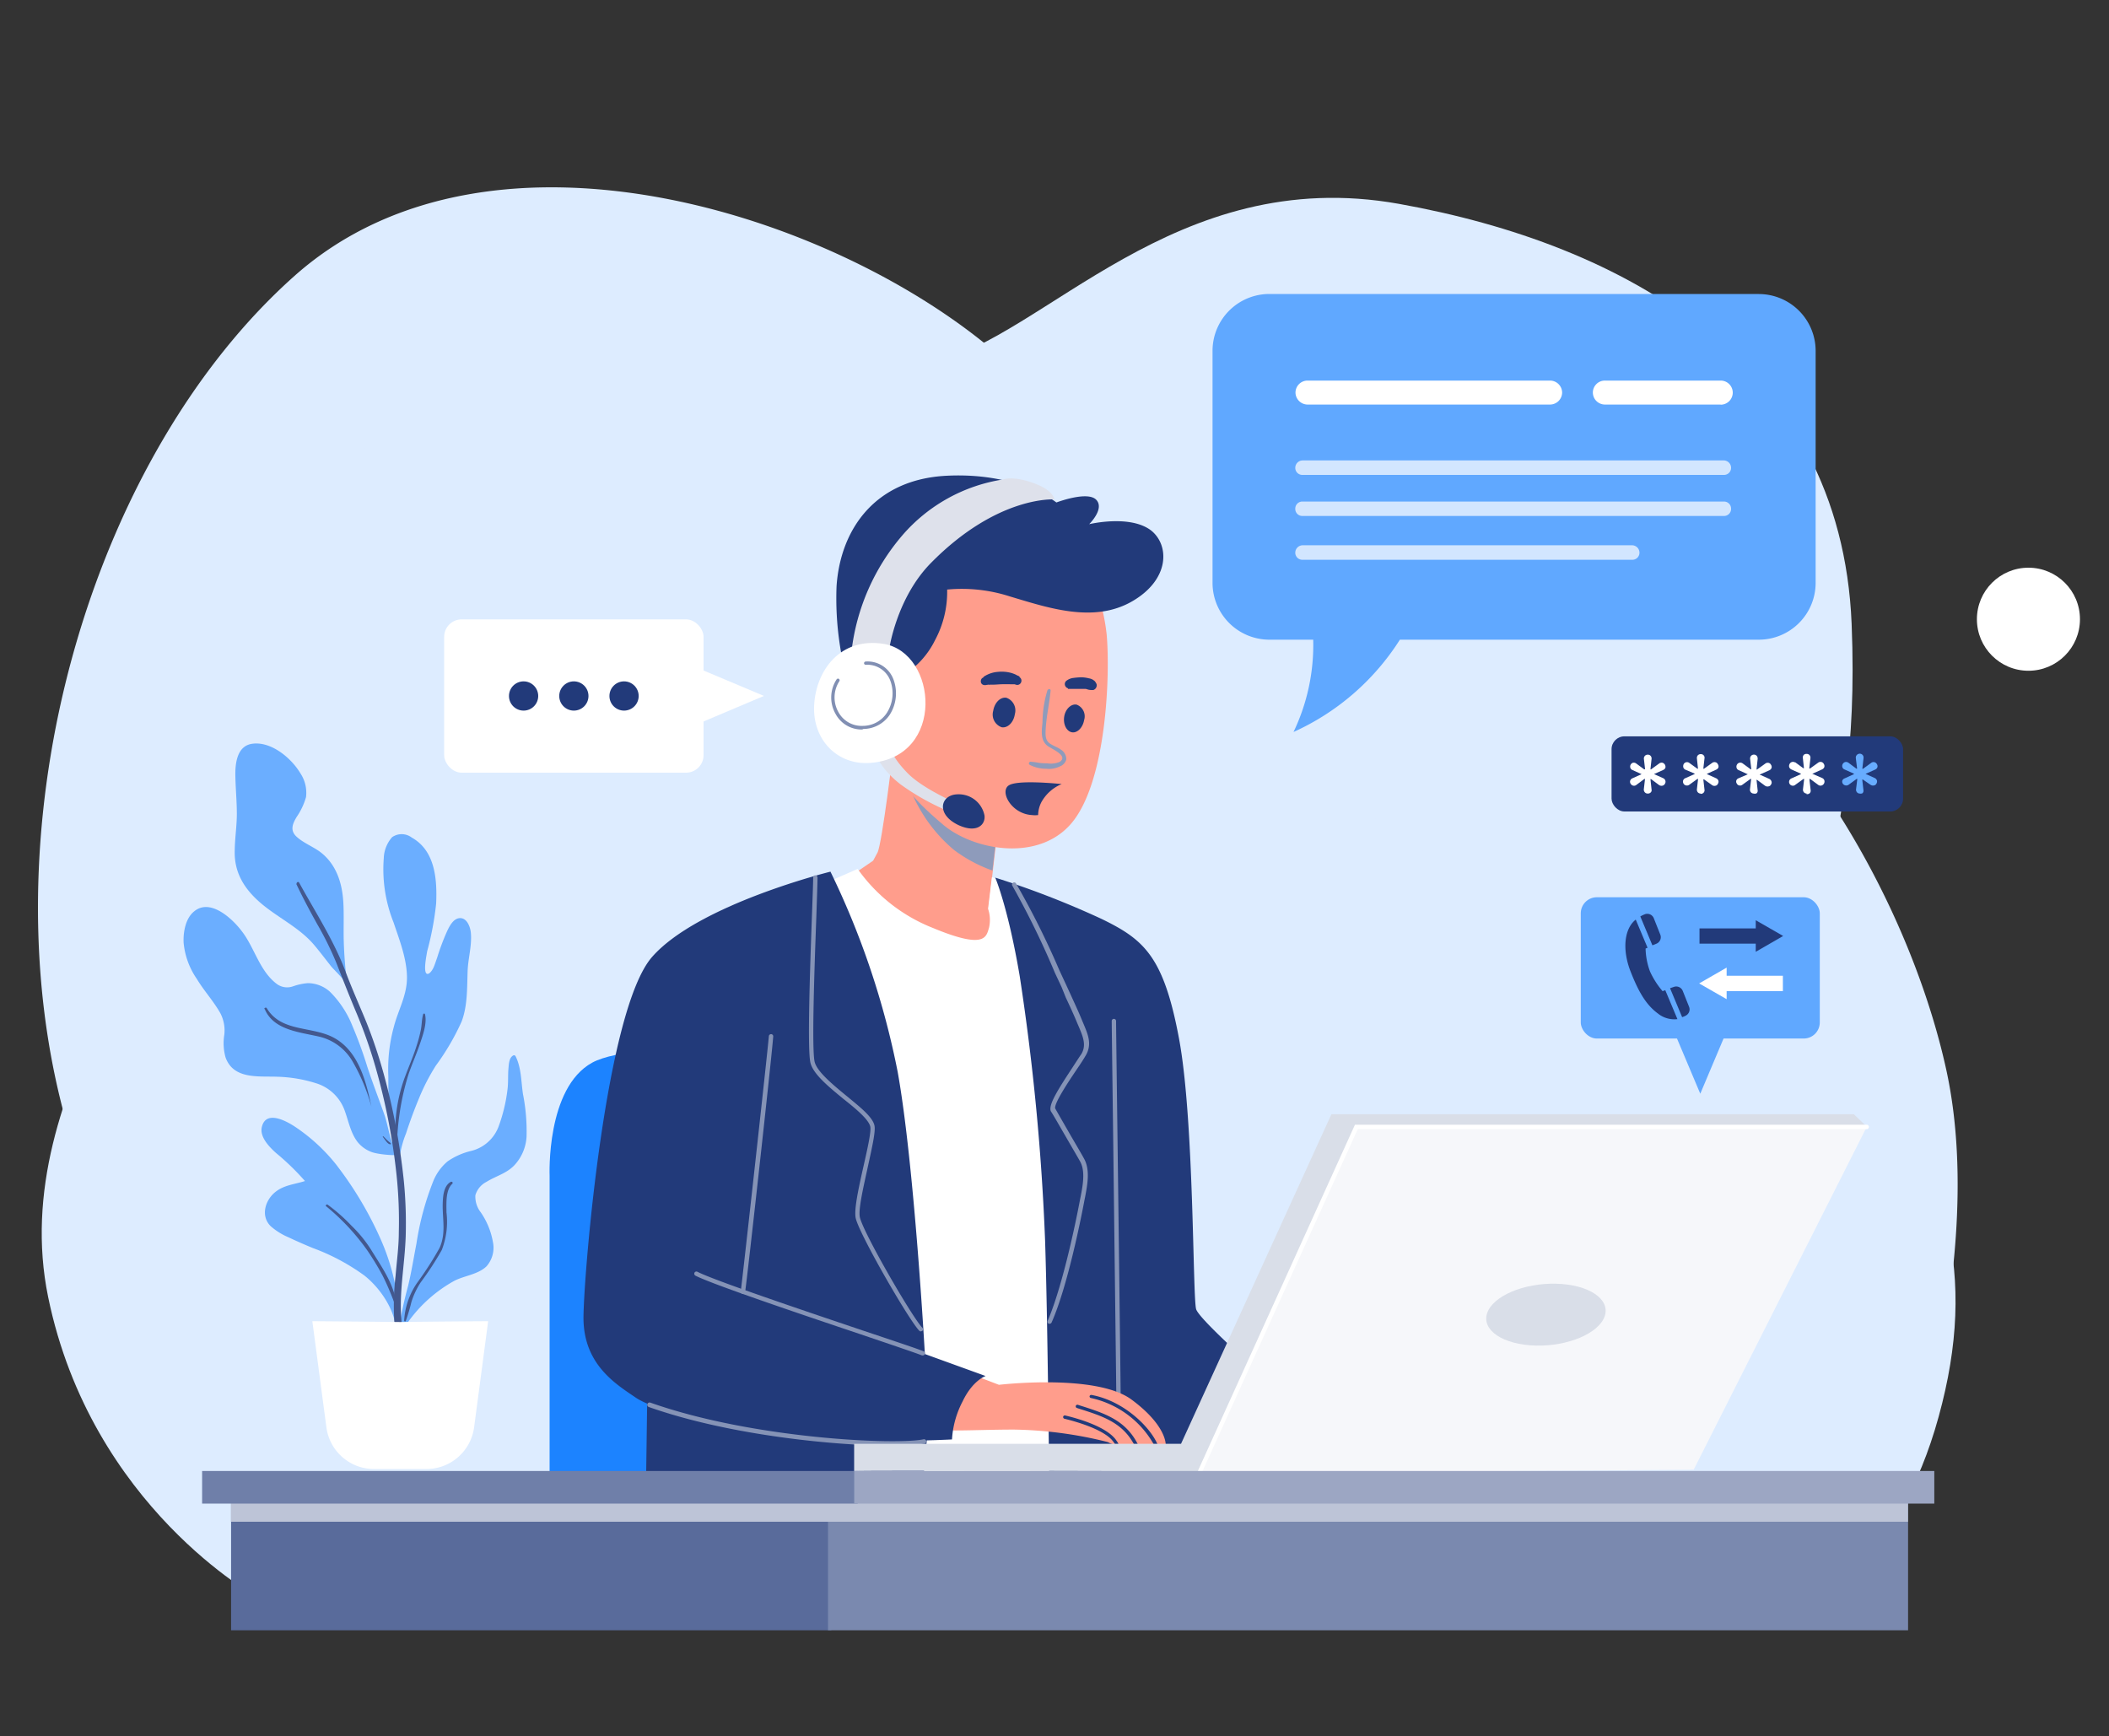
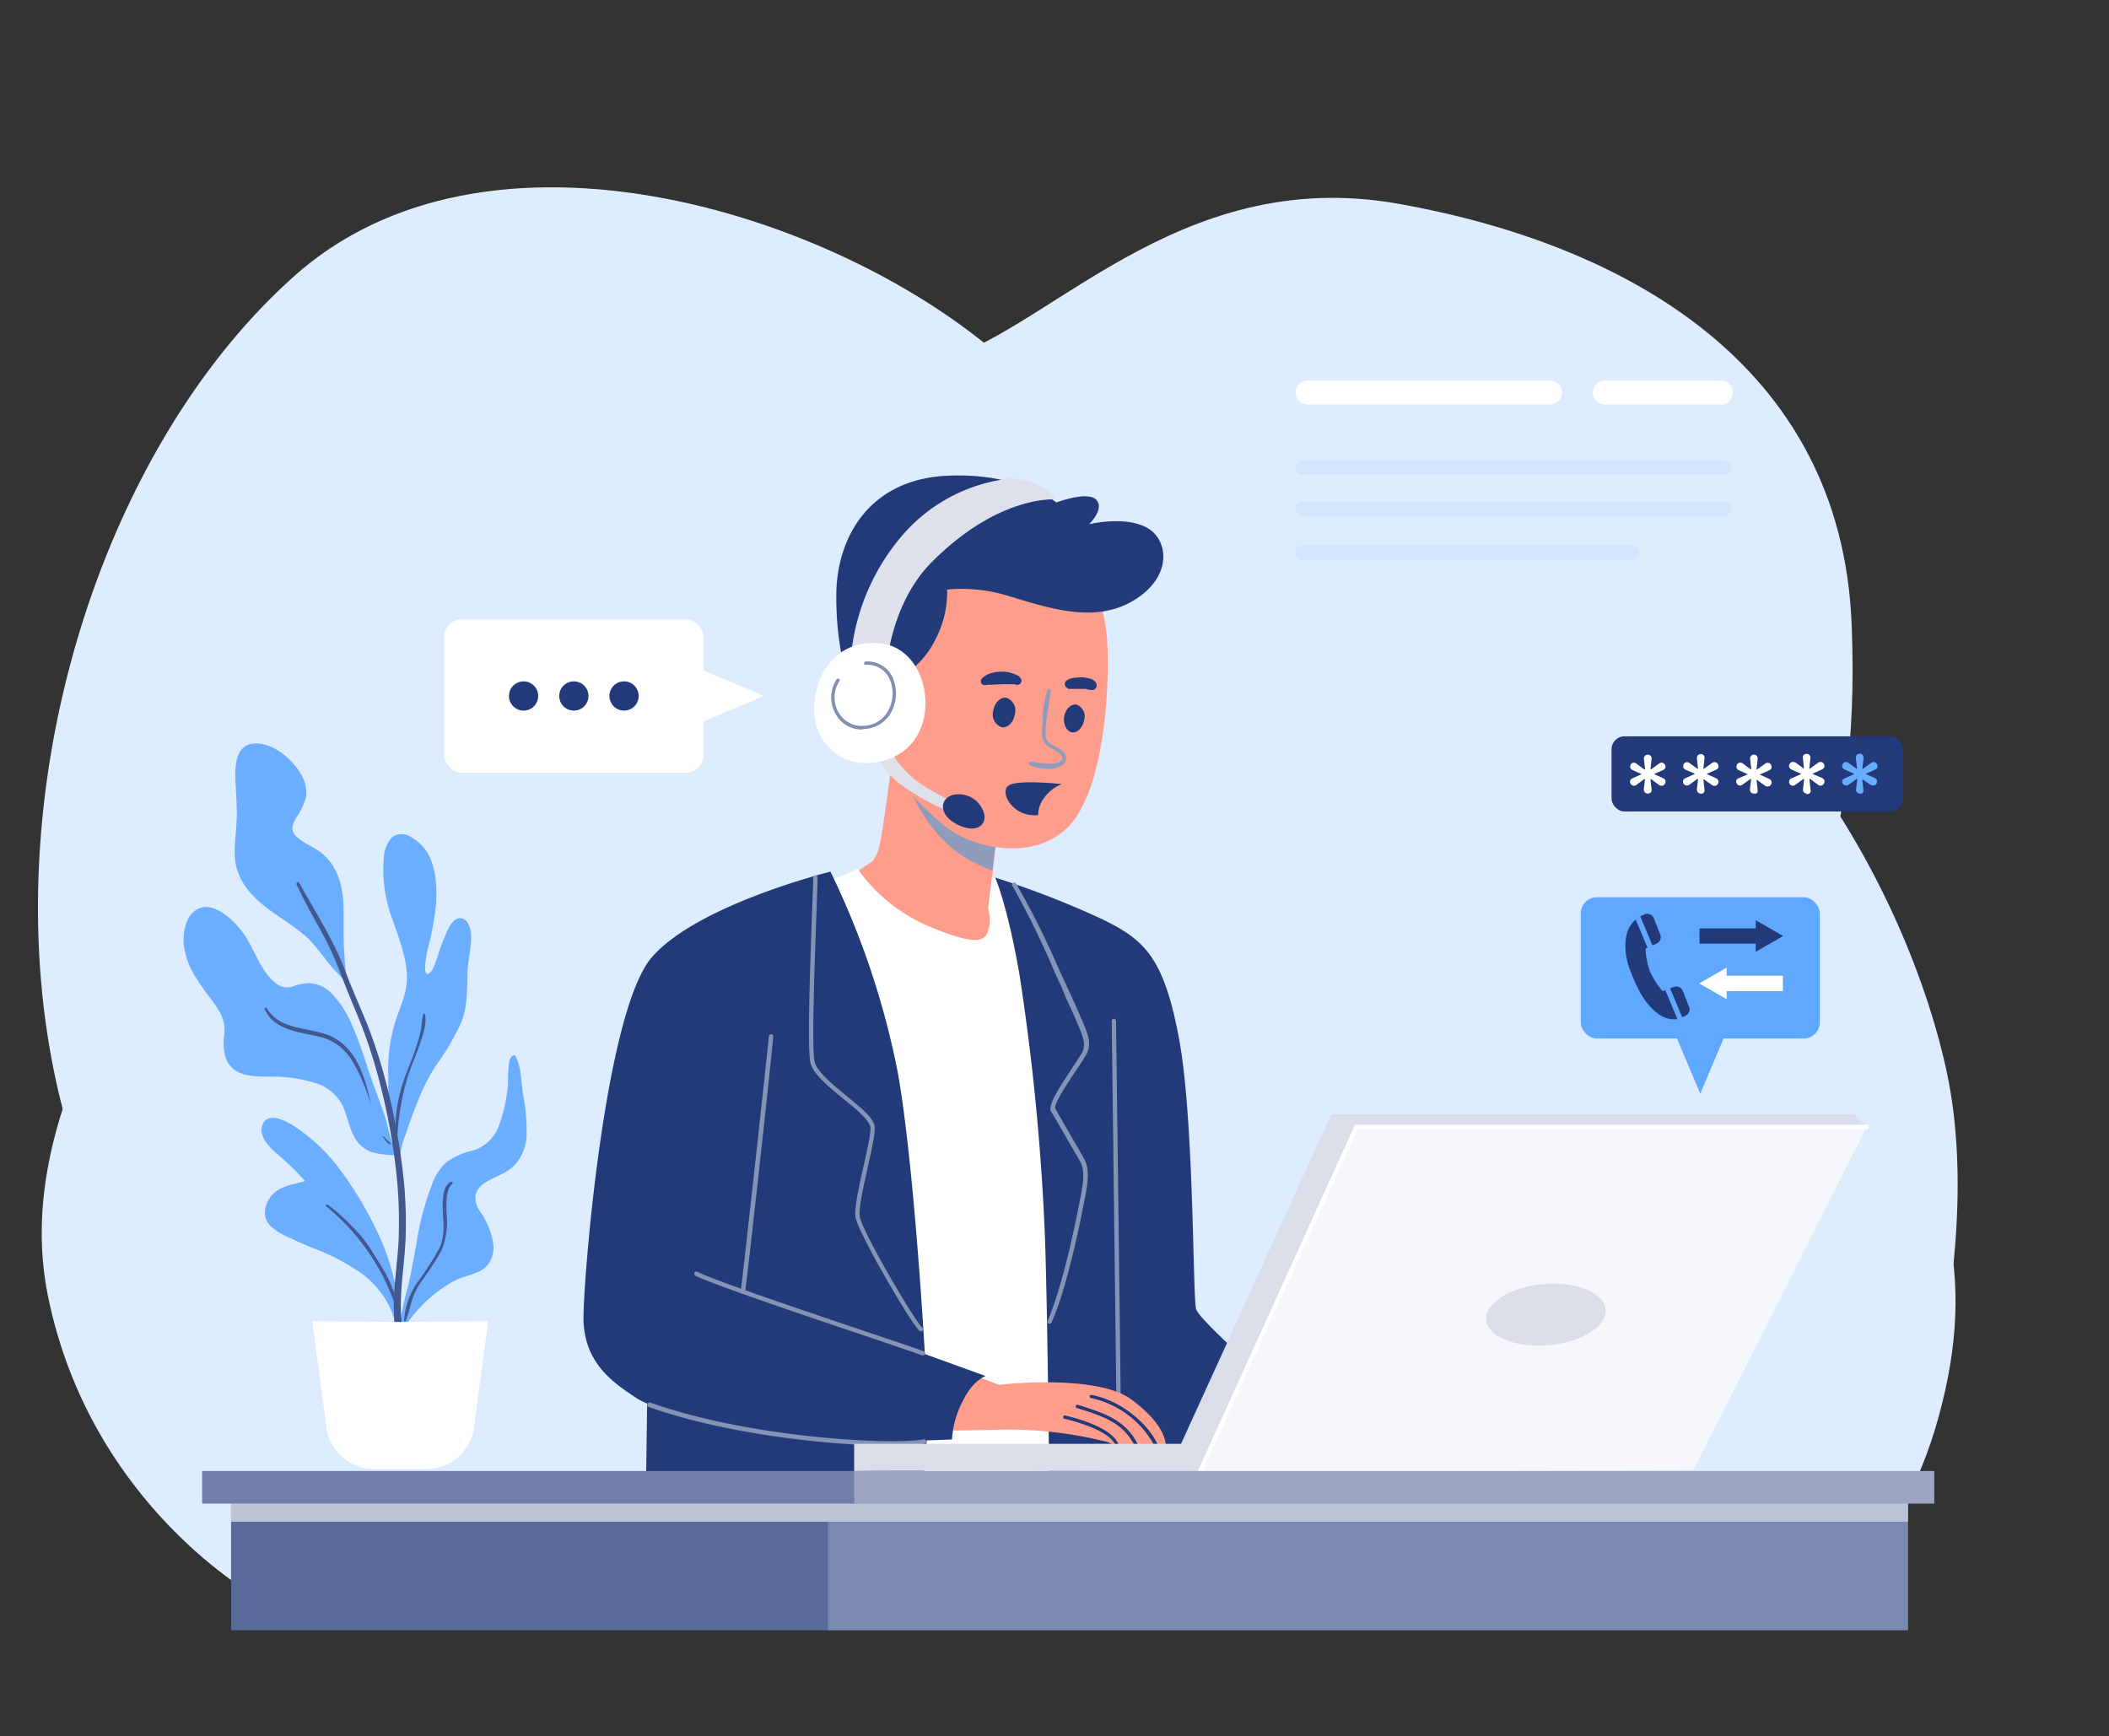
<svg xmlns="http://www.w3.org/2000/svg" id="Layer_1" data-name="Layer 1" viewBox="0 0 300 247">
  <rect x="0" y="0" width="300" height="247" fill="#333333" stroke="none" />
  <defs>
    <style>.cls-1{fill:#fff;}.cls-2{fill:#ddecff;}.cls-3{fill:#60a8ff;}.cls-4{fill:#223a7a;}.cls-5{fill:#1c83ff;}.cls-6{fill:#ff9d8c;}.cls-7{fill:#8593b6;}.cls-8{fill:#8e9bbb;}.cls-9{fill:#dee1eb;}.cls-10{fill:#818fb3;}.cls-11{fill:#6baeff;}.cls-12{fill:#43588e;}.cls-13{fill:#f6f7fa;}.cls-14{fill:#d9dee8;}.cls-15{fill:#596b9b;}.cls-16{fill:#7a89af;}.cls-17{fill:#bdc4d7;}.cls-18{fill:#6f7fa9;}.cls-19{fill:#9ca6c3;}.cls-20{fill:#d2e6ff;}.cls-21{fill:#67acff;}</style>
  </defs>
-   <circle id="Ellipse_97" data-name="Ellipse 97" class="cls-1" cx="288.54" cy="88.09" r="7.33" />
  <path id="Path_3441" data-name="Path 3441" class="cls-2" d="M52.18,221.11s-34-24.22-43.78-65.44S13.54,64.49,41.88,39.26s79.34-8.24,102,12.89l22.67,21.1a106.41,106.41,0,0,0,50,10.83c28.33-1,53.58,37.62,60.28,68s-9.28,70.58-9.28,70.58Z" />
  <path id="Path_3442" data-name="Path 3442" class="cls-2" d="M36.73,227.29S13,214.41,6.85,184.52,27.46,127.34,30,112.42,26.92,78.93,50.64,64.48s65.94-9.25,81.92-12.85S167.06,23.28,199,29s62.87,22.65,64.39,59.74-10.3,38.12,1.56,58.22,16.48,34,10.81,54.61-17.51,26.27-17.51,26.27Z" />
  <path id="Path_3443" data-name="Path 3443" class="cls-2" d="M86.21,220.59c-1.46-1.54-23.09-44.82,1-84.49s84.53-35,108.61-19.58,35.87,35.55,38.33,56.65-13.76,54.09-13.76,54.09Z" />
  <rect id="Rectangle_367" data-name="Rectangle 367" class="cls-3" x="224.86" y="127.64" width="34" height="20.1" rx="2.29" />
  <path id="Path_3444" data-name="Path 3444" class="cls-3" d="M241.86,155.59l4.4-10.43h-8.8Z" />
  <path id="Path_3445" data-name="Path 3445" class="cls-4" d="M241.75,134.24h8v1.16l3.9-2.25-3.9-2.24v1.16h-8Z" />
  <path id="Path_3446" data-name="Path 3446" class="cls-1" d="M253.61,138.81h-8v-1.16l-3.91,2.25,3.91,2.24V141h8Z" />
  <path id="Path_3447" data-name="Path 3447" class="cls-4" d="M236.88,140.86l-.38.14a11.71,11.71,0,0,1-1.79-2.8,10,10,0,0,1-.63-3.26l.28-.12-1.68-4a3.32,3.32,0,0,0-.81.94c-.94,1.61-.86,4.08.09,6.48s2,4.57,3.85,5.92a3.72,3.72,0,0,0,2.8.82Z" />
  <path id="Path_3448" data-name="Path 3448" class="cls-4" d="M238.09,140.4l-.53.18,1.72,4.12a3,3,0,0,0,.52-.22,1,1,0,0,0,.47-1.25l-.9-2.26A1,1,0,0,0,238.09,140.4Z" />
  <path id="Path_3449" data-name="Path 3449" class="cls-4" d="M234,130.05a5.16,5.16,0,0,0-.67.32l1.72,4.11.57-.23a1,1,0,0,0,.55-1.3l-.9-2.27A1,1,0,0,0,234,130.05Z" />
-   <path id="Path_3450" data-name="Path 3450" class="cls-5" d="M78.18,213.64V167.27s-.52-12.5,6.06-16.1,34.24-1.67,34.24-1.67v64.1Z" />
  <path id="Path_3451" data-name="Path 3451" class="cls-6" d="M127.15,106.09s-1.68,14-2.33,15.2l-.62,1.15-3.21,2.2s6.19,8.76,13.79,10.16,7-3.11,7-3.11l-1.17-2.46,1.55-13.38S128.33,109.57,127.15,106.09Z" />
  <path id="Path_3452" data-name="Path 3452" class="cls-1" d="M117,125.8l5-2.19A23.76,23.76,0,0,0,132.68,132c7.47,3.11,7.6,1.28,8,0a4.9,4.9,0,0,0-.13-2.71l.55-4.51,3,1,10.36,83.86-26.66,1.29Z" />
  <path id="Path_3453" data-name="Path 3453" class="cls-4" d="M141.57,124.85s1.81,4.16,3.48,14a332.07,332.07,0,0,1,3.61,37.6c.38,11.34.62,37.23.62,37.23h33.6c.38,0,2.7-12.76,2.7-12.76s-14.66-12.59-15.42-14.64c-.52-1.37-.26-26.83-2.45-38.55s-5-14.08-11-17A127.83,127.83,0,0,0,141.57,124.85Z" />
  <path id="Path_3454" data-name="Path 3454" class="cls-7" d="M159.1,198.88a.3.3,0,0,1-.31-.3h0c0-.93-.17-14-.32-26.66s-.33-25.74-.33-26.67a.31.31,0,0,1,.62,0h0c0,.94.17,14,.33,26.66s.32,25.74.32,26.67A.31.31,0,0,1,159.1,198.88Z" />
  <path id="Path_3455" data-name="Path 3455" class="cls-4" d="M92.11,195.73l-.25,17.91H131s1.68-15.2,1-16.62S92.11,195.73,92.11,195.73Z" />
  <path id="Path_3456" data-name="Path 3456" class="cls-8" d="M135.69,120.9a20.41,20.41,0,0,0,5.48,2.94l.93-8s-10.35-4.74-13.87-8.28A21.62,21.62,0,0,0,135.69,120.9Z" />
  <path id="Path_3457" data-name="Path 3457" class="cls-6" d="M154.2,79.94a28,28,0,0,1,3.22,10.31c.51,5.66,0,20.22-4.64,26.4s-14.32,4.36-18.68.62c-4-3.42-8-7.2-9-14.67S127.27,81,136.42,78,154.2,79.94,154.2,79.94Z" />
  <path id="Path_3458" data-name="Path 3458" class="cls-6" d="M165.82,205.54h-1.67l-2.3-.06h-.55c-.81,0-1.5.08-2.14,0h-.71a2.84,2.84,0,0,1-.85-.33,57.9,57.9,0,0,0-13.36-1.78c-5.75,0-10.91.42-11.75-.29s-1.36-7.92,3.55-8.39L142.1,197s13.79-1.63,18.84,2.09S165.82,205.54,165.82,205.54Z" />
  <path id="Path_3459" data-name="Path 3459" class="cls-4" d="M159.13,205.48h-.5a4.52,4.52,0,0,0-.53-.71c-1.55-1.59-5.31-2.61-6.68-2.94a.25.25,0,0,1-.19-.28.24.24,0,0,1,.28-.19h0c2,.47,6.23,1.71,7.4,3.73C159,205.16,159.07,205.38,159.13,205.48Z" />
  <path id="Path_3460" data-name="Path 3460" class="cls-4" d="M161.85,205.45h-.55c-1.7-3.12-4.47-4-7.93-5.09l-.2-.07a.24.24,0,0,1-.14-.3.25.25,0,0,1,.29-.15l.2.07C157.16,201.06,160.09,202,161.85,205.45Z" />
  <path id="Path_3461" data-name="Path 3461" class="cls-4" d="M164.67,205.51h-.53a13.59,13.59,0,0,0-8.95-6.63.23.23,0,0,1-.2-.26h0a.24.24,0,0,1,.27-.18C159.91,199.29,163.67,203.08,164.67,205.51Z" />
  <path id="Path_3462" data-name="Path 3462" class="cls-4" d="M128.18,96.24A12.16,12.16,0,0,0,133,91.08a14.5,14.5,0,0,0,1.73-7.21,22.32,22.32,0,0,1,9,1c5.41,1.61,11.82,3.8,17.25.71s5.41-8,2.77-10.11c-3-2.31-8.82-.9-8.82-.9s2.25-2.19,1-3.48-5.66.39-5.66.39-5.39-4.32-15.63-3.8S119.55,75.37,119,83.36a44,44,0,0,0,2.33,16Z" />
  <path id="Path_3463" data-name="Path 3463" class="cls-8" d="M149,98.18a16.29,16.29,0,0,0-.71,4.6c-.11,1.18-.33,2.56.75,3.35.52.39,3,1.4,1.7,2.25a3.23,3.23,0,0,1-1.82.2,7.07,7.07,0,0,1-1.13-.06,9.77,9.77,0,0,0-1.21-.16.24.24,0,0,0-.22.25h0a.21.21,0,0,0,.11.19,5,5,0,0,0,2.36.56,3.45,3.45,0,0,0,1.95-.34,1.44,1.44,0,0,0,.9-1,1.61,1.61,0,0,0-.77-1.38c-.49-.36-1.09-.53-1.58-.88-.68-.47-.62-1.31-.58-2.07.11-1.84.53-3.64.7-5.46,0-.27-.36-.27-.47,0Z" />
  <path id="Path_3464" data-name="Path 3464" class="cls-4" d="M154.21,102.45c-.19,1.09-1,1.87-1.75,1.72s-1.25-1.13-1.08-2.22,1-1.86,1.77-1.71A1.78,1.78,0,0,1,154.21,102.45Z" />
  <path id="Path_3465" data-name="Path 3465" class="cls-4" d="M144.36,101.59c-.17,1.17-1,2-1.86,1.87a1.91,1.91,0,0,1-1.22-2.33c.19-1.16,1-2,1.87-1.87A1.91,1.91,0,0,1,144.36,101.59Z" />
  <path id="Path_3466" data-name="Path 3466" class="cls-4" d="M151.92,98c.61,0,1.21,0,1.82,0l.43,0h.05l.23,0,.37.11a2.52,2.52,0,0,0,.37.05l.2,0h.13a.7.7,0,0,0,.47-.82,1.26,1.26,0,0,0-.13-.26s-.06-.07-.09-.1l.08.08-.08-.11a.44.44,0,0,0-.14-.13l-.15-.11a1.5,1.5,0,0,0-.58-.21,4.57,4.57,0,0,0-1.11-.15,10,10,0,0,0-1.09.09,2,2,0,0,0-.93.35.61.61,0,0,0-.21.85h0a.59.59,0,0,0,.35.27Z" />
  <path id="Path_3467" data-name="Path 3467" class="cls-4" d="M145.05,96.25l-.25-.13c-.07,0-.27-.13-.12-.05l-.17-.09a4.26,4.26,0,0,0-.78-.28,5.2,5.2,0,0,0-1.8-.12,4.17,4.17,0,0,0-1.79.56,1.19,1.19,0,0,0-.23.16l-.13.17v-.06a.61.61,0,0,0-.26.53.51.51,0,0,0,.28.46.75.75,0,0,0,.62,0h-.32a.9.9,0,0,0,.46,0s.17-.05.07,0,.17,0,.2,0h.11l.29,0c.43,0,.85-.05,1.28-.06s.8,0,1.19,0h.62l.21.07a.59.59,0,0,0,.74-.4.58.58,0,0,0-.27-.69Z" />
  <path id="Path_3468" data-name="Path 3468" class="cls-4" d="M148.11,114.16a5.85,5.85,0,0,1,2.91-2.62c-1.08-.11-6.17-.58-7.46.15-1.45.81.26,4.1,3.24,4.26a3.64,3.64,0,0,0,.87,0A4.22,4.22,0,0,1,148.11,114.16Z" />
  <path id="Path_3469" data-name="Path 3469" class="cls-9" d="M124.6,107.25s.51,2,3.48,4.32a34.3,34.3,0,0,0,7.24,4l.34-1.5s-4.44-1.93-6.53-4.06-2.33-3.26-2.33-3.26Z" />
  <path id="Path_3470" data-name="Path 3470" class="cls-4" d="M136.17,113a3.73,3.73,0,0,1,3.87,3c.17,1.25-1,2.59-3.65,1.4C133.06,115.85,133.78,113.07,136.17,113Z" />
  <path id="Path_3471" data-name="Path 3471" class="cls-9" d="M126.46,92.5s1-7.4,6-12.45c9.47-9.59,17.52-9,17.52-9s-.07-1.35-3.11-2.38c-2.84-1-4.13-.47-4.13-.47a23.68,23.68,0,0,0-14.36,7.93,30.83,30.83,0,0,0-7.26,16.57Z" />
  <path id="Path_3472" data-name="Path 3472" class="cls-1" d="M125.73,91.6c-6.22-1-9.66,3.8-9.92,8.72s3.32,8.57,8,8.21C134.55,107.7,133.33,92.89,125.73,91.6Z" />
  <path id="Path_3473" data-name="Path 3473" class="cls-10" d="M122.64,103.78a4.21,4.21,0,0,1-3.81-2.27,4.71,4.71,0,0,1,.18-4.87.24.24,0,0,1,.33-.06h0a.24.24,0,0,1,.06.32,4.24,4.24,0,0,0-.16,4.36,3.76,3.76,0,0,0,3.52,2,4.08,4.08,0,0,0,3.38-1.83,5.16,5.16,0,0,0,.51-4.58,3.49,3.49,0,0,0-3.47-2.28.24.24,0,0,1-.27-.19h0a.25.25,0,0,1,.2-.27,3.92,3.92,0,0,1,4,2.59,5.66,5.66,0,0,1-.56,5,4.55,4.55,0,0,1-3.73,2Z" />
  <path id="Path_3474" data-name="Path 3474" class="cls-4" d="M118.13,124s-18.8,4.64-25.37,12.13S83.1,180.41,83,187.25s4.63,9.66,7.46,11.59,15.33,5.41,25.37,5.93,19.59,0,19.59,0a13.33,13.33,0,0,1,1.51-5.41c1.43-3,3.27-3.61,3.27-3.61l-8.64-3.13s-1.51-27.08-3.87-40.15A116.33,116.33,0,0,0,118.13,124Z" />
  <path id="Path_3475" data-name="Path 3475" class="cls-7" d="M149.31,188.32h-.13a.33.33,0,0,1-.16-.41h0c1.76-4,3.58-11.78,4.61-17.25l.09-.44c.31-1.61.69-3.62-.08-5-.4-.71-1.29-2.23-2.14-3.7s-1.72-3-2-3.4c-.46-.84,1-3.12,3-6.17.55-.84,1-1.55,1.32-2,.74-1.24.24-2.45-.32-3.79l-.22-.51c-.51-1.24-1.1-2.53-1.67-3.73L151,140.4l-.94-2A117.34,117.34,0,0,0,144,126a.31.31,0,0,1,.11-.43.3.3,0,0,1,.42.11h0a118.25,118.25,0,0,1,6.16,12.34l.93,2,.69,1.5c.56,1.24,1.15,2.49,1.67,3.78l.2.47c.58,1.4,1.18,2.79.28,4.35-.29.51-.77,1.25-1.34,2.08-1.08,1.6-3.32,4.95-3,5.52s1.06,1.86,1.94,3.39,1.76,3,2.15,3.73c.88,1.58.47,3.7.15,5.41l-.09.44c-.37,2-2.36,12.2-4.66,17.39A.33.33,0,0,1,149.31,188.32Z" />
  <path id="Path_3476" data-name="Path 3476" class="cls-7" d="M131,189.41a.31.31,0,0,1-.22-.09c-1.47-1.47-8.52-13.69-9.05-16-.29-1.25.44-4.46,1.13-7.54.54-2.39,1.1-4.87.93-5.53-.24-1-2-2.49-3.79-3.9-2.1-1.73-4.29-3.51-4.71-5.13-.47-1.83-.07-13.24.2-20.79.1-2.72.18-4.86.18-5.59a.31.31,0,0,1,.31-.32h0a.32.32,0,0,1,.31.32h0c0,.76-.08,2.92-.17,5.64-.26,7.06-.68,18.88-.23,20.61.38,1.4,2.57,3.2,4.5,4.79s3.73,3,4,4.23c.19.81-.34,3.11-.93,5.82-.62,2.88-1.4,6.13-1.14,7.26.52,2.25,7.46,14.25,8.89,15.7a.29.29,0,0,1,0,.42h0a.27.27,0,0,1-.23.07Z" />
  <path id="Path_3477" data-name="Path 3477" class="cls-7" d="M105.64,184.07h0a.31.31,0,0,1-.27-.35h0c.23-1.63,3.8-33.87,4-36.34a.32.32,0,0,1,.37-.26.31.31,0,0,1,.25.3c-.16,2.49-3.73,34.77-4,36.37A.33.33,0,0,1,105.64,184.07Z" />
  <path id="Path_3478" data-name="Path 3478" class="cls-7" d="M131.27,192.82a.24.24,0,0,1-.12,0c-.79-.32-4.29-1.5-8.71-3-8.94-3-21.17-7.14-23.52-8.35a.32.32,0,0,1-.13-.42.31.31,0,0,1,.42-.13c2.28,1.19,15,5.48,23.42,8.32,4.44,1.49,8,2.67,8.76,3a.31.31,0,0,1,.17.4A.31.31,0,0,1,131.27,192.82Z" />
  <path id="Path_3479" data-name="Path 3479" class="cls-7" d="M127,205.67c-7.87,0-23.12-1.42-34.7-5.51a.33.33,0,0,1,.2-.63h0c14.63,5.18,35.11,6.06,38.92,5.21a.32.32,0,0,1,.34.3.32.32,0,0,1-.2.32,24.06,24.06,0,0,1-4.56.31Z" />
  <path id="Path_3480" data-name="Path 3480" class="cls-11" d="M36.94,128.34c2.44,2.14,5.53,3.52,7.67,6,.85,1,1.6,2,2.39,3,.57.75,2.09,2,2.33,2.93.11.41.08-.15,0-.57v0c-.21-1.91-.37-3.81-.43-5.72s.05-3.81-.07-5.72c-.17-2.68-1-5.28-3.2-7-1.07-.82-2.45-1.32-3.44-2.23s-.55-1.87,0-2.8a9.67,9.67,0,0,0,1.34-2.83,5,5,0,0,0-.81-3.41c-1.28-2.14-4.11-4.53-6.79-4.19-2.24.27-2.49,2.84-2.45,4.64s.2,3.48.21,5.23-.28,3.55-.3,5.34C33.3,124.08,34.7,126.37,36.94,128.34Z" />
  <path id="Path_3481" data-name="Path 3481" class="cls-11" d="M59.62,156.2A29.32,29.32,0,0,1,62,151.59a34.25,34.25,0,0,0,3.66-6.26c.86-2.26.77-4.79.86-7.23.07-1.78.62-3.57.46-5.37-.07-.86-.57-2.25-1.67-2.11-.87.11-1.4,1.19-1.72,1.87a32.79,32.79,0,0,0-1.4,3.73c-.17.46-.33,1-.54,1.46-.13.27-.52.93-.89.86-.62-.16-.06-2.75,0-3.2a42.45,42.45,0,0,0,1.28-6.8c.15-3.43-.12-7.51-3.47-9.39a2.37,2.37,0,0,0-2.8-.05,4.77,4.77,0,0,0-1.18,3,20.42,20.42,0,0,0,1.4,9.14c.83,2.49,1.83,5,1.9,7.63s-1.24,4.78-1.86,7.18a22.74,22.74,0,0,0-.79,7.06c0,1.55,0,3.08.16,4.62s.23,2.84.41,4.25a6.4,6.4,0,0,0,.1.88c-.55-1.31-.74-2.79-1.18-4.13-.81-2.33-1.73-4.66-2.49-7A59.2,59.2,0,0,0,50.15,146a14.3,14.3,0,0,0-3.2-4.9,4.73,4.73,0,0,0-3.16-1.24,8.43,8.43,0,0,0-2.16.47,2.47,2.47,0,0,1-2.34-.42c-2.4-1.86-3.11-5.16-4.91-7.46-1.31-1.74-4.46-4.71-6.76-2.8-1.25,1-1.57,3-1.5,4.46A10.79,10.79,0,0,0,28,139.26c1,1.67,2.38,3.16,3.34,4.87a5.28,5.28,0,0,1,.56,3.12,7.5,7.5,0,0,0,.18,3.16c1.1,3.11,4.55,2.68,7.22,2.76a20.08,20.08,0,0,1,5.66.93,6.28,6.28,0,0,1,4.11,4c.53,1.47.82,3.11,1.82,4.39a4.64,4.64,0,0,0,1.78,1.32c1,.47,4.22.67,4.25.38a13.76,13.76,0,0,1,.83-2.93Q58.57,158.72,59.62,156.2Z" />
  <path id="Path_3482" data-name="Path 3482" class="cls-11" d="M74.39,155.63c-.27-1.79-.22-3.73-1.06-5.39a.25.25,0,0,0-.33-.09h0c-.62.34-.62,1.32-.68,1.92-.08,1,0,2-.14,3a23.08,23.08,0,0,1-1.25,5.17,5.58,5.58,0,0,1-3.88,3.48,9.92,9.92,0,0,0-3.39,1.5,7.23,7.23,0,0,0-2,2.74,40.48,40.48,0,0,0-2.42,8.94c-.39,2-.71,4.05-1.2,6.07a58.62,58.62,0,0,0-1.3,6,2.92,2.92,0,0,0-.14.31c-.13.3.35.46.51.22a20,20,0,0,1,7.51-7.29c1.45-.75,3.38-.9,4.59-2.07a4,4,0,0,0,.91-3.44,10.66,10.66,0,0,0-1.73-4.23,3.64,3.64,0,0,1-.77-2.43,3.1,3.1,0,0,1,1.58-1.91c1.33-.83,2.89-1.2,4-2.4a6.49,6.49,0,0,0,1.7-4A27.26,27.26,0,0,0,74.39,155.63Z" />
  <path id="Path_3483" data-name="Path 3483" class="cls-11" d="M48,165.9A25.78,25.78,0,0,0,42,160.31c-1.25-.83-4.16-2.44-4.75,0-.34,1.4,1,2.8,2,3.7a35.77,35.77,0,0,1,4.13,4c-1.44.47-2.94.55-4.2,1.55-1.48,1.18-2.14,3.44-.67,4.88A9.28,9.28,0,0,0,41,176c1.16.55,2.33,1.06,3.52,1.55a30.14,30.14,0,0,1,7.32,3.91c2.2,1.74,4.32,4.8,4.49,7.7,0,.28-.08,0,.08-.09.09.07.4-.07.4-.23a30.85,30.85,0,0,0-2.59-12.39A51.11,51.11,0,0,0,48,165.91Z" />
  <path id="Path_3484" data-name="Path 3484" class="cls-12" d="M42.12,125.69c.94,2,1.94,3.86,3,5.77a46.17,46.17,0,0,1,2.76,5.6c.94,2.41,1.87,4.78,2.88,7.17a70.35,70.35,0,0,1,2.66,7.59,90.34,90.34,0,0,1,3,15.45,62.65,62.65,0,0,1,.31,8c0,2.08-.29,4.14-.46,6.22a37.15,37.15,0,0,0-.18,6.5c.16,1.81.44,4,1.87,5.24a.32.32,0,0,0,.45,0v0a.3.3,0,0,0,.05-.35c-1.67-3.42-1.58-7.15-1.25-10.86.18-2,.43-4.08.5-6.13a62.13,62.13,0,0,0-.26-7.84,93.71,93.71,0,0,0-2.83-15.14,70.16,70.16,0,0,0-2.49-7.46c-1-2.45-2.09-4.84-3-7.3-1.7-4.47-4.29-8.42-6.58-12.59-.12-.22-.44,0-.33.19Z" />
  <path id="Path_3485" data-name="Path 3485" class="cls-12" d="M56.49,162.2a36.19,36.19,0,0,1,1.65-9.47c.51-1.45,1.13-2.85,1.62-4.31.4-1.19,1-2.84.7-4.11a.13.13,0,0,0-.15-.12h0a.14.14,0,0,0-.12.11c-.21.72-.18,1.52-.34,2.27a19.84,19.84,0,0,1-.57,2.14c-.46,1.5-1.1,2.94-1.65,4.42a21.86,21.86,0,0,0-1.36,9.06.11.11,0,1,0,.22,0Z" />
  <path id="Path_3486" data-name="Path 3486" class="cls-12" d="M37.65,143.53c1.29,3.11,5.17,3.3,8,4a7.48,7.48,0,0,1,4.57,3.59,27,27,0,0,1,2.61,6.29h0c-.79-3.73-1.92-8.23-5.77-10-3.11-1.4-7.15-.7-9.12-4-.1-.16-.4,0-.33.14Z" />
  <path id="Path_3487" data-name="Path 3487" class="cls-12" d="M54.44,161.71c.16.2.3.42.47.62a1.67,1.67,0,0,0,.25.28.65.65,0,0,0,.37.18.07.07,0,0,0,.07-.07h0a0,0,0,0,0,0-.05,1,1,0,0,0-.27-.24l-.28-.25c-.17-.17-.34-.36-.52-.53,0,0-.1,0-.06,0Z" />
  <path id="Path_3488" data-name="Path 3488" class="cls-12" d="M46.38,171.59a31.8,31.8,0,0,1,5.91,6.35,39,39,0,0,1,2.15,3.55,37.9,37.9,0,0,1,1.74,4.1c0,.11.23.11.22,0-.32-2.93-2.17-5.44-3.66-7.88A18.44,18.44,0,0,0,50,174.37a24.91,24.91,0,0,0-3.4-3c-.15-.1-.35.14-.2.27Z" />
  <path id="Path_3489" data-name="Path 3489" class="cls-12" d="M64.1,168.14c-1.08.62-1.11,2.3-1.13,3.38,0,2.08.46,4-.44,6a47.59,47.59,0,0,1-3.17,4.94,10.48,10.48,0,0,0-1.87,5.41c0,.11.17.17.22.07a25.56,25.56,0,0,0,.81-2.71,11.21,11.21,0,0,1,1.32-2.8,43.35,43.35,0,0,0,3-4.6,11.11,11.11,0,0,0,.67-5.37c0-1.21-.15-3.15.82-4.05.15-.14,0-.37-.22-.28Z" />
  <path id="Path_3490" data-name="Path 3490" class="cls-1" d="M56.93,188.07c-4.31-.06-12.5-.12-12.5-.12l2,15.1a6.83,6.83,0,0,0,6.8,5.93h7.43a6.84,6.84,0,0,0,6.78-5.93l2-15.1S61.24,188,56.93,188.07Z" />
  <path id="Path_3491" data-name="Path 3491" class="cls-13" d="M265.54,160.31l-24.62,48.77-71.8.52,22.15-50Z" />
  <path id="Path_3492" data-name="Path 3492" class="cls-14" d="M121.5,209.29v-3.9H168l21.39-46.88h74.32l1.87,1.8h-72.6l-22.22,49S121.5,209.16,121.5,209.29Z" />
  <path id="Path_3493" data-name="Path 3493" class="cls-14" d="M228.27,187.23c-.82,2.44-5.22,4.31-9.83,4.19s-7.71-2.17-6.9-4.61,5.21-4.31,9.83-4.19S229.08,184.79,228.27,187.23Z" />
  <path id="Path_3494" data-name="Path 3494" class="cls-1" d="M170.72,209.57l-.13,0a.32.32,0,0,1-.15-.41h0L192.74,160h72.84a.32.32,0,0,1,0,.63H193.14L171,209.4A.3.3,0,0,1,170.72,209.57Z" />
  <rect id="Rectangle_368" data-name="Rectangle 368" class="cls-15" x="32.87" y="212.99" width="85.39" height="18.93" />
  <rect id="Rectangle_369" data-name="Rectangle 369" class="cls-16" x="117.78" y="212.99" width="153.64" height="18.93" />
  <path id="Path_3495" data-name="Path 3495" class="cls-17" d="M118.26,213H32.86v3.48H271.41V213Z" />
  <rect id="Rectangle_370" data-name="Rectangle 370" class="cls-18" x="28.75" y="209.26" width="93.25" height="4.64" />
  <rect id="Rectangle_371" data-name="Rectangle 371" class="cls-19" x="121.51" y="209.26" width="153.64" height="4.64" />
  <rect id="Rectangle_372" data-name="Rectangle 372" class="cls-1" x="63.18" y="88.11" width="36.9" height="21.81" rx="2.49" />
  <path id="Path_3496" data-name="Path 3496" class="cls-1" d="M108.67,99,97.35,94.24v9.55Z" />
  <circle id="Ellipse_117" data-name="Ellipse 117" class="cls-4" cx="74.48" cy="99.01" r="2.08" />
  <circle id="Ellipse_118" data-name="Ellipse 118" class="cls-4" cx="81.63" cy="99.01" r="2.08" />
  <circle id="Ellipse_119" data-name="Ellipse 119" class="cls-4" cx="88.77" cy="99.01" r="2.08" />
-   <path id="Path_3497" data-name="Path 3497" class="cls-3" d="M250.17,41.82h-69.6a8.09,8.09,0,0,0-8.09,8.09v33A8.09,8.09,0,0,0,180.57,91h6.23A28.64,28.64,0,0,1,184,104.13,34.9,34.9,0,0,0,199.13,91h51.05a8.09,8.09,0,0,0,8.09-8.08v-33a8.09,8.09,0,0,0-8.09-8.09Z" />
  <path id="Path_3498" data-name="Path 3498" class="cls-1" d="M220.48,57.55H186a1.73,1.73,0,0,1-1.72-1.72h0a1.72,1.72,0,0,1,1.7-1.69h34.51a1.73,1.73,0,0,1,1.72,1.71h0A1.73,1.73,0,0,1,220.48,57.55Z" />
  <path id="Path_3499" data-name="Path 3499" class="cls-20" d="M245.24,67.56H185.3a1,1,0,0,1-1.05-1h0a1.05,1.05,0,0,1,1.05-1.06h59.94a1.05,1.05,0,0,1,1,1.06h0A1,1,0,0,1,245.24,67.56Z" />
  <path id="Path_3500" data-name="Path 3500" class="cls-20" d="M245.24,73.4H185.3a1,1,0,0,1-1.05-1.05h0a1,1,0,0,1,1.05-1h59.94a1,1,0,0,1,1,1h0A1,1,0,0,1,245.24,73.4Z" />
  <path id="Path_3501" data-name="Path 3501" class="cls-20" d="M232.16,79.63H185.3a1,1,0,0,1-1.05-1h0a1.06,1.06,0,0,1,1.05-1.06h46.86a1.06,1.06,0,0,1,1.05,1.06h0a1,1,0,0,1-1.05,1Z" />
  <path id="Path_3502" data-name="Path 3502" class="cls-1" d="M244.76,57.55H228.3a1.72,1.72,0,0,1-1.72-1.72h0a1.71,1.71,0,0,1,1.72-1.69h16.46a1.72,1.72,0,0,1,1.72,1.71h0a1.72,1.72,0,0,1-1.72,1.72Z" />
  <rect id="Rectangle_373" data-name="Rectangle 373" class="cls-4" x="229.24" y="104.75" width="41.47" height="10.69" rx="1.83" />
  <path id="Path_3503" data-name="Path 3503" class="cls-1" d="M234.36,112.89a.52.52,0,0,1-.39-.18.58.58,0,0,1-.14-.43l.16-1.4v-.07h-.08l-1.14.85a.52.52,0,0,1-.43.11.56.56,0,0,1-.38-.27.5.5,0,0,1-.05-.49.56.56,0,0,1,.32-.3l1.28-.58s.05,0,.05,0,0,0-.05,0l-1.28-.58a.52.52,0,0,1-.32-.33.58.58,0,0,1,.39-.72h0a.6.6,0,0,1,.43.1l1.14.84H234s0,0,0-.08l-.16-1.4a.54.54,0,0,1,.14-.43.52.52,0,0,1,.42-.17.51.51,0,0,1,.53.5h0a.21.21,0,0,1,0,.11l-.15,1.4v.07a.08.08,0,0,0,.09,0l1.13-.82a.6.6,0,0,1,.47-.12.61.61,0,0,1,.42.75v0a.6.6,0,0,1-.32.29l-1.29.58s-.05,0-.05,0,0,0,.05,0l1.29.58a.54.54,0,0,1,.32.34.53.53,0,0,1-.06.46.5.5,0,0,1-.36.27.61.61,0,0,1-.47-.09l-1.13-.84a.07.07,0,0,0-.09,0,0,0,0,0,0,0,.07l.15,1.4a.44.44,0,0,1-.13.43A.58.58,0,0,1,234.36,112.89Z" />
  <path id="Path_3504" data-name="Path 3504" class="cls-1" d="M241.9,112.89a.53.53,0,0,1-.39-.18.57.57,0,0,1-.13-.43l.16-1.4v-.07h-.09l-1.14.82a.57.57,0,0,1-.79-.09.62.62,0,0,1-.12-.41.53.53,0,0,1,.37-.44l1.29-.58s0,0,0,0,0,0,0-.06l-1.3-.55a.53.53,0,0,1-.31-.33.69.69,0,0,1,.05-.47.54.54,0,0,1,.37-.27.55.55,0,0,1,.43.1l1.15.83h.08v-.07l-.15-1.4a.58.58,0,0,1,.13-.44.57.57,0,0,1,.43-.17.51.51,0,0,1,.4.17.5.5,0,0,1,.12.44l-.16,1.4v.07h.09l1.14-.82a.56.56,0,0,1,.47-.11.46.46,0,0,1,.35.27.55.55,0,0,1,.08.51.63.63,0,0,1-.33.29l-1.28.58s0,0,0,0h0a.05.05,0,0,0,0,.05l1.28.58a.59.59,0,0,1,.33.33.52.52,0,0,1-.07.47.44.44,0,0,1-.35.27.56.56,0,0,1-.47-.09l-1.15-.82h-.09s0,0,0,.07l.16,1.4a.49.49,0,0,1-.13.43.54.54,0,0,1-.42.16Z" />
  <path id="Path_3505" data-name="Path 3505" class="cls-1" d="M249.46,112.89a.54.54,0,0,1-.4-.18.57.57,0,0,1-.13-.43l.16-1.4v-.07a.07.07,0,0,0-.09,0l-1.14.82a.52.52,0,0,1-.43.11.47.47,0,0,1-.37-.27A.48.48,0,0,1,247,111a.54.54,0,0,1,.32-.29l1.3-.56s.06,0,.06,0,0,0-.06,0l-1.27-.58a.5.5,0,0,1-.32-.33.59.59,0,0,1,.05-.47.54.54,0,0,1,.37-.27.58.58,0,0,1,.44.1l1.13.83a.07.07,0,0,0,.09,0v-.07l-.16-1.4a.59.59,0,0,1,.14-.44.55.55,0,0,1,.42-.17.52.52,0,0,1,.51.53.2.2,0,0,1,0,.11l-.15,1.4v.07a.06.06,0,0,0,.08,0l1.14-.82a.57.57,0,0,1,.47-.12.49.49,0,0,1,.36.28.5.5,0,0,1,.06.49.59.59,0,0,1-.32.3l-1.28.57s-.06,0-.06.06,0,0,.06,0l1.28.58a.57.57,0,0,1,.32.34.49.49,0,0,1-.06.47.47.47,0,0,1-.36.26.6.6,0,0,1-.47-.08l-1.14-.84a.06.06,0,0,0-.08,0,0,0,0,0,0,0,.06l.15,1.4a.48.48,0,0,1-.13.43A.57.57,0,0,1,249.46,112.89Z" />
  <path id="Path_3506" data-name="Path 3506" class="cls-1" d="M257,112.89a.54.54,0,0,1-.4-.18.57.57,0,0,1-.13-.43l.16-1.4v-.07h-.09l-1.14.82a.54.54,0,1,1-.56-.9l1.28-.58s.05,0,.05-.05,0,0-.05-.06l-1.28-.57a.61.61,0,0,1-.33-.34.62.62,0,0,1,.06-.46.54.54,0,0,1,.74-.22l.07,0,1.14.84h.08v-.08l-.15-1.4a.54.54,0,0,1,.14-.43.55.55,0,0,1,.41-.13.51.51,0,0,1,.53.49.49.49,0,0,1,0,.12l-.16,1.4v.07h.1l1.14-.82a.56.56,0,0,1,.47-.11.5.5,0,0,1,.35.27.54.54,0,0,1,.06.49.62.62,0,0,1-.32.3l-1.31.59a0,0,0,0,0-.05,0h0a.05.05,0,0,0,.05.05l1.33.58a.54.54,0,0,1,.32.34.59.59,0,0,1-.42.73.54.54,0,0,1-.46-.1l-1.14-.84h-.09V111l.16,1.4a.5.5,0,0,1-.13.44.57.57,0,0,1-.47.13Z" />
  <path id="Path_3507" data-name="Path 3507" class="cls-21" d="M264.55,112.89a.52.52,0,0,1-.4-.18.57.57,0,0,1-.13-.43l.17-1.4v-.07a.08.08,0,0,0-.09,0l-1.16.84a.59.59,0,0,1-.8-.16.54.54,0,0,1-.07-.46.57.57,0,0,1,.33-.3l1.27-.58s.05,0,.05-.05,0,0-.05-.06l-1.27-.57a.53.53,0,0,1-.33-.34.59.59,0,0,1,.39-.72h0a.6.6,0,0,1,.47.09l1.14.85a.14.14,0,0,0,.09,0v-.08l-.17-1.4a.56.56,0,0,1,.45-.64.54.54,0,0,1,.64.44.34.34,0,0,1,0,.1.24.24,0,0,1,0,.12l-.16,1.4v.08h.09l1.14-.83a.54.54,0,0,1,.83.16.53.53,0,0,1,.06.49.6.6,0,0,1-.33.3l-1.34.6s-.05,0-.05,0,0,0,.05,0l1.28.58a.59.59,0,0,1,.33.33.56.56,0,0,1-.06.47.47.47,0,0,1-.37.27.62.62,0,0,1-.46-.09L265,110.9a.14.14,0,0,0-.09,0V111l.16,1.4a.51.51,0,0,1-.13.44A.61.61,0,0,1,264.55,112.89Z" />
</svg>